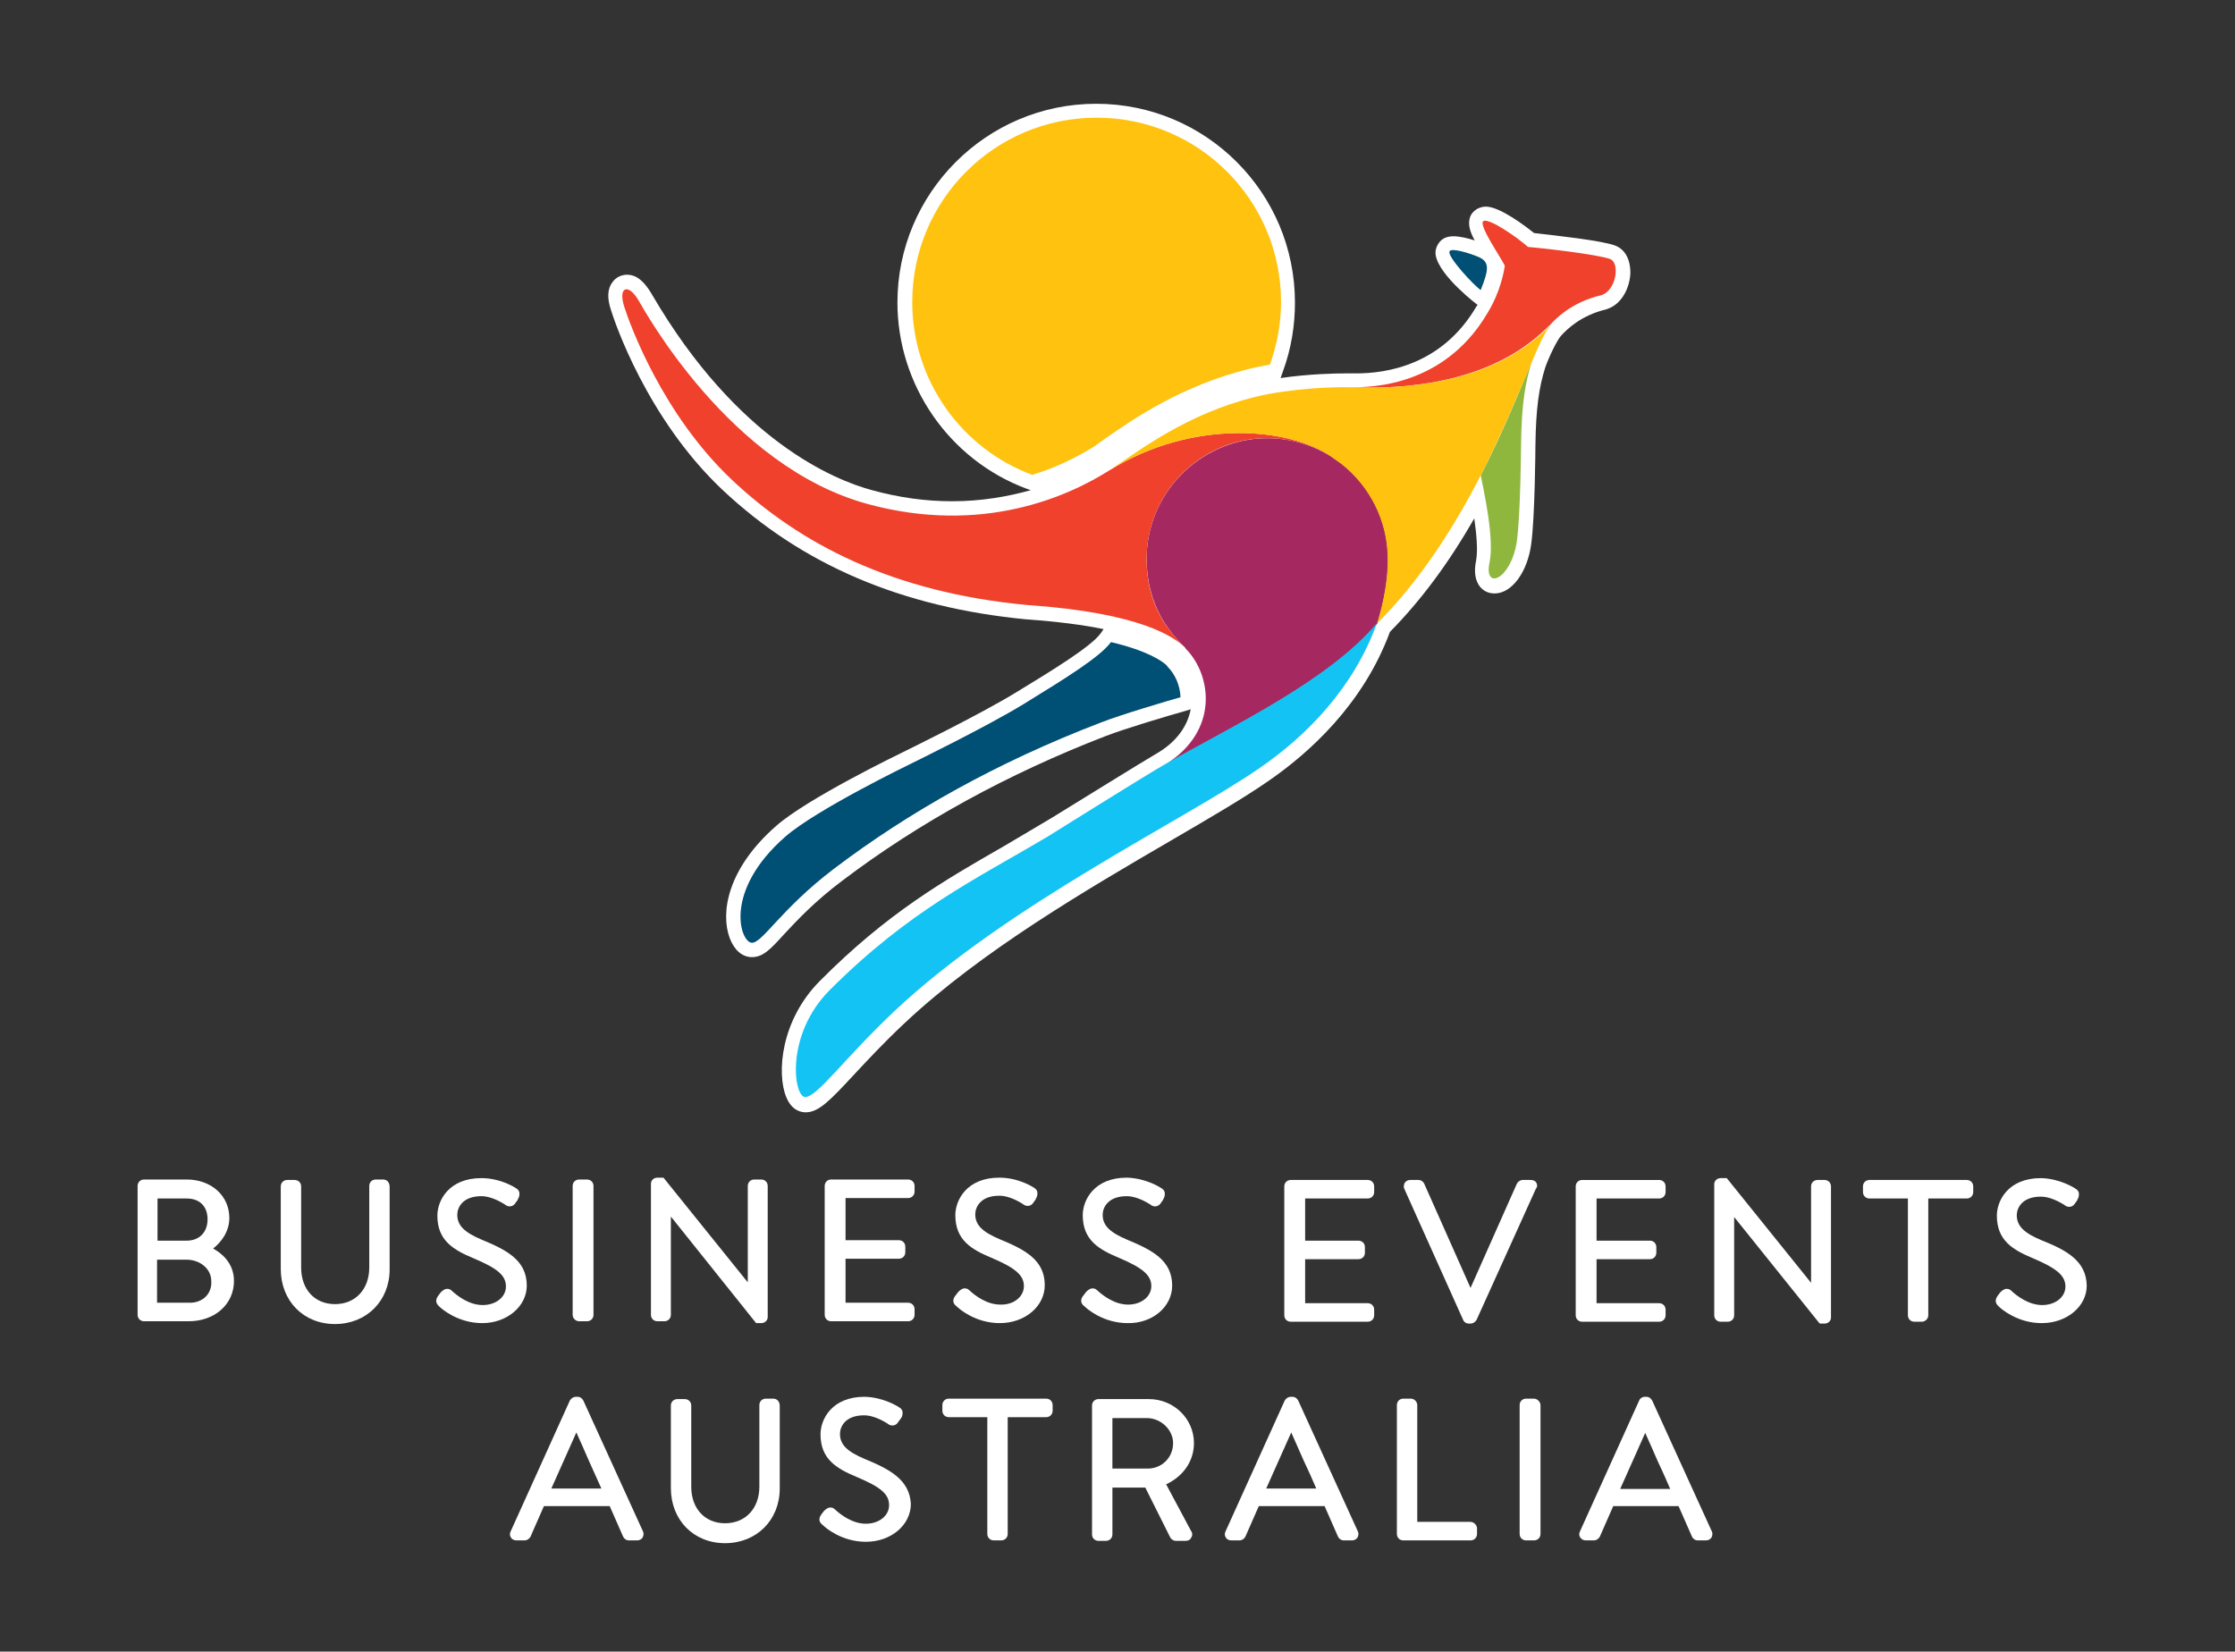
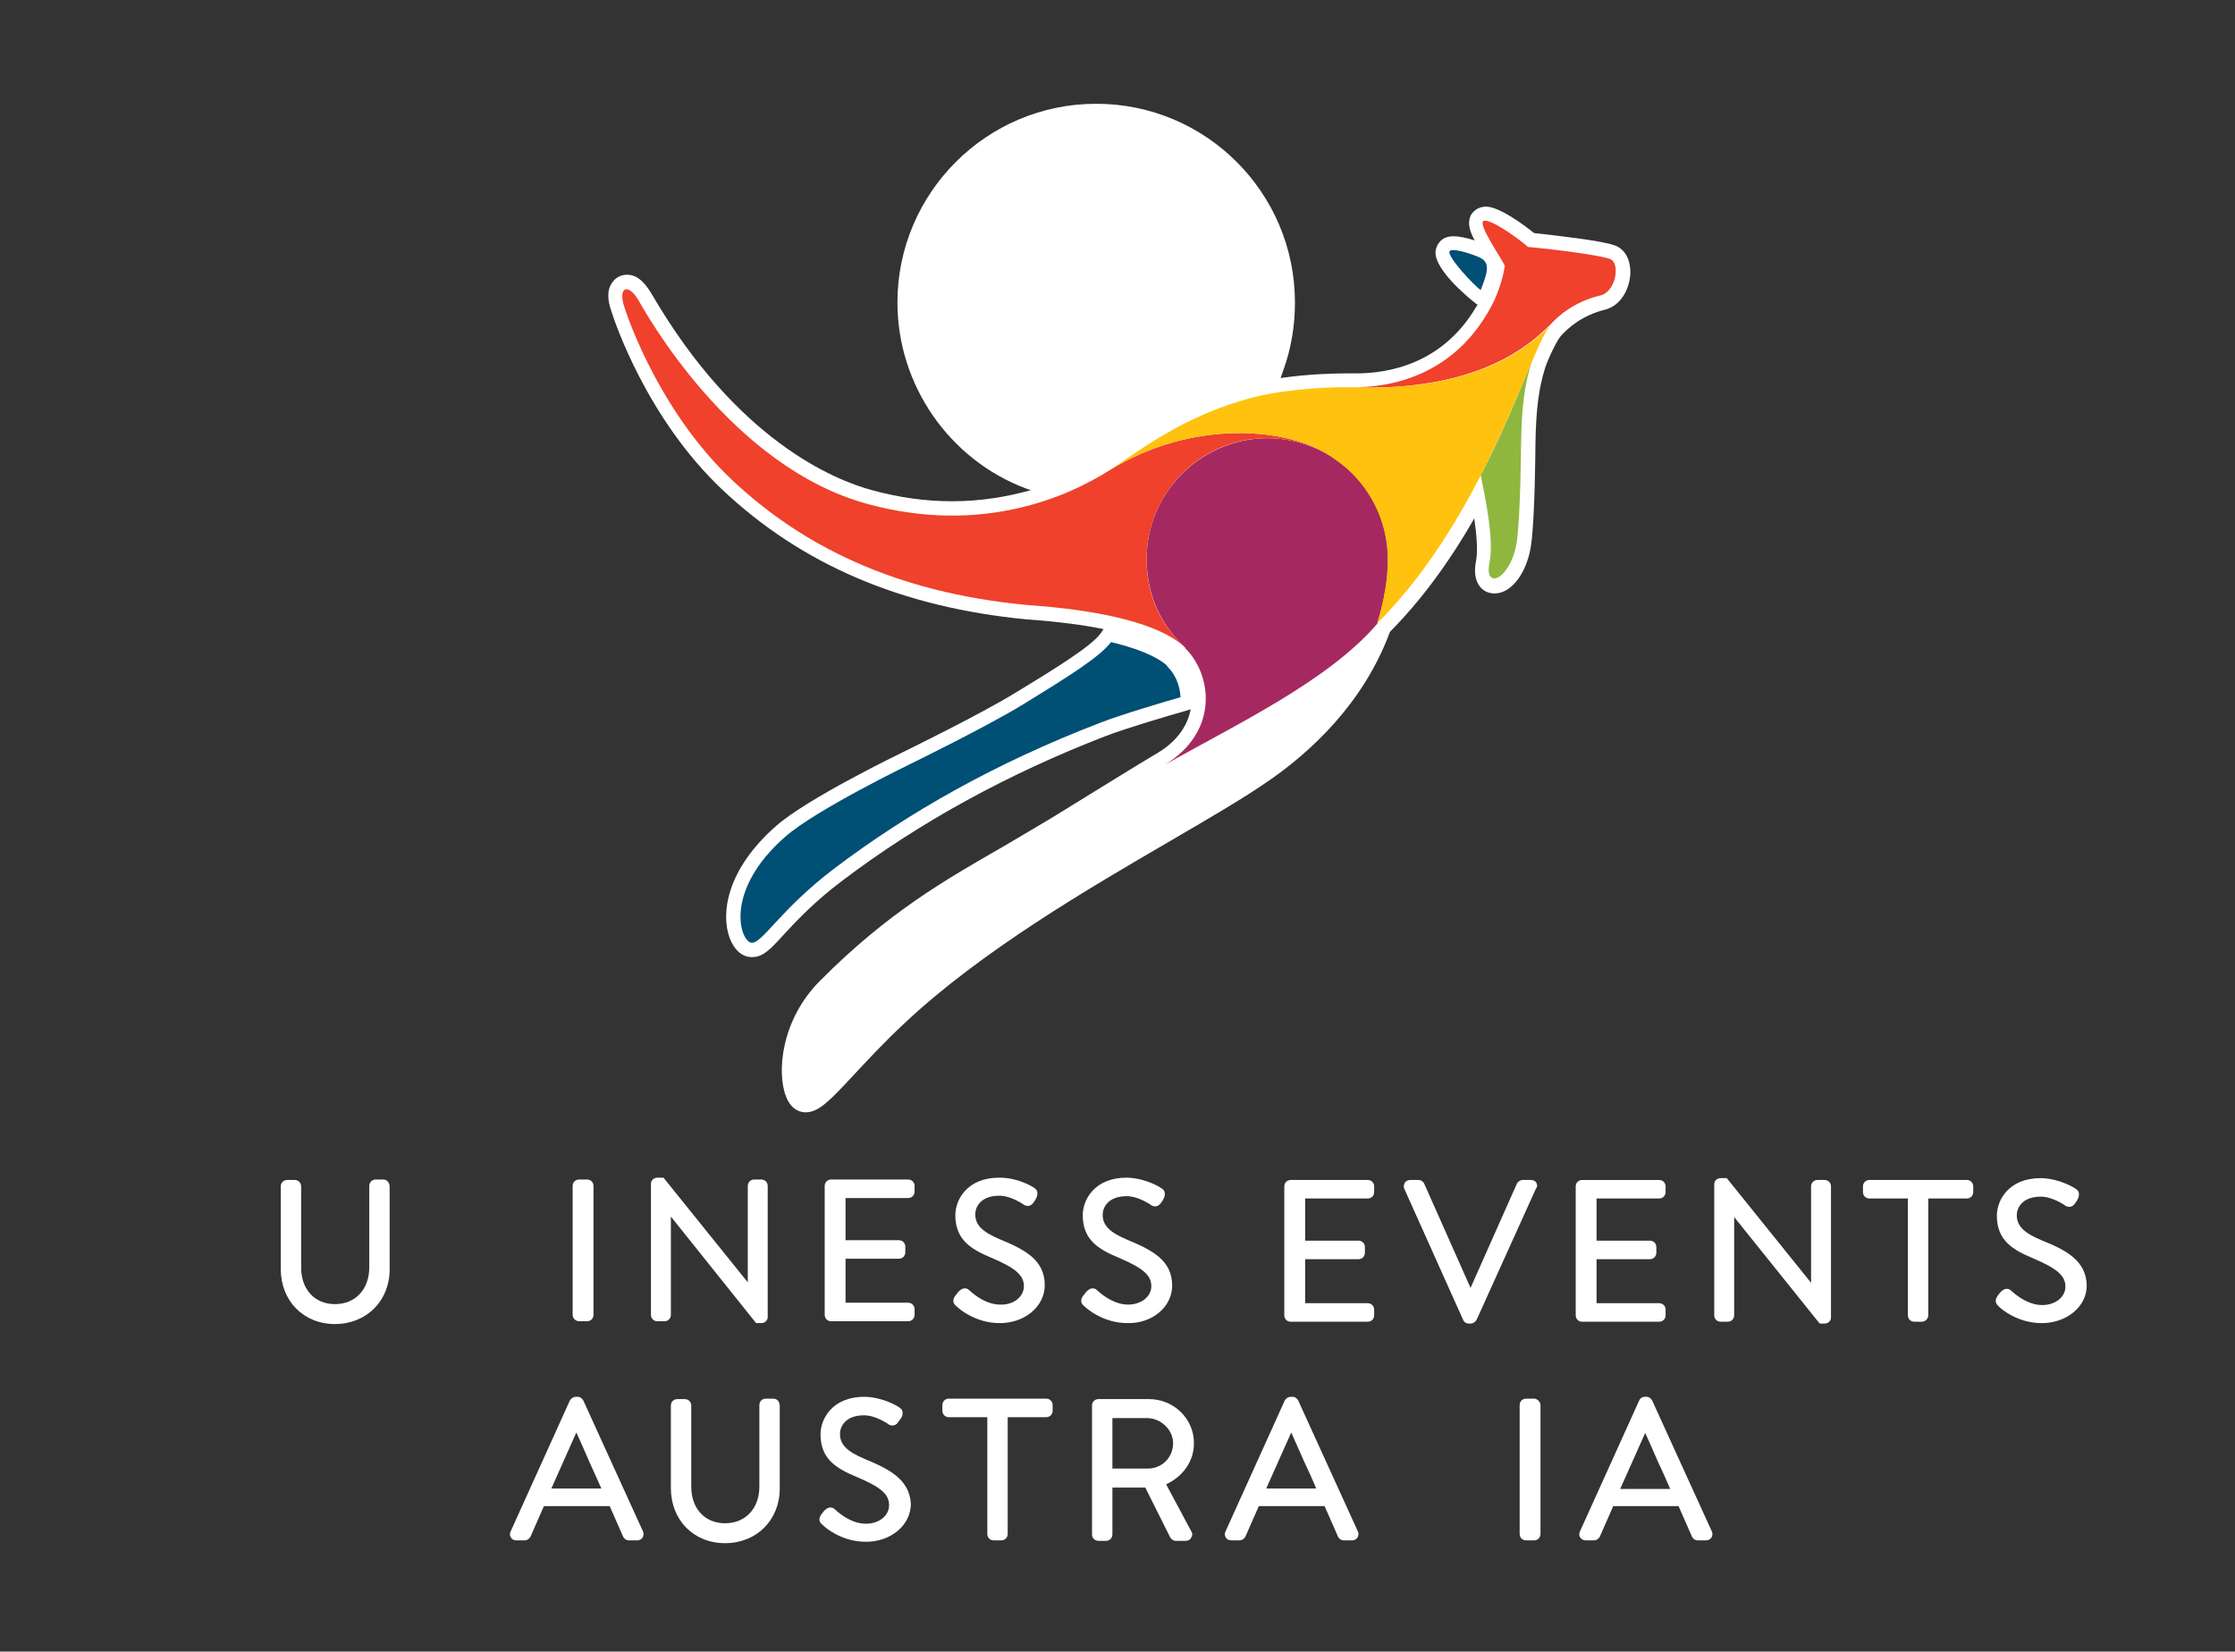
<svg xmlns="http://www.w3.org/2000/svg" version="1.1" id="Layer_1" x="0px" y="0px" viewBox="0 0 482.4 356.5" style="enable-background:new 0 0 482.4 356.5;" xml:space="preserve">
  <rect x="0" y="0" width="482.4" height="356.5" fill="#333333" stroke="none" />
  <style type="text/css">
	.st0{fill:#FFFFFF;}
	.st1{fill:#004F75;}
	.st2{fill:#A52960;}
	.st3{fill:#EF412C;}
	.st4{fill:#12C3F4;}
	.st5{fill:#8FB73E;}
	.st6{fill:#FFC20E;}
</style>
  <g>
-     <path class="st0" d="M317.4,328.5l-11.5,0l0-25.2c0-0.7-0.6-1.4-1.4-1.4l-1.6,0c-0.8,0-1.4,0.6-1.4,1.4l0,27.8   c0,0.8,0.6,1.4,1.4,1.4l14.5,0c0.8,0,1.4-0.6,1.4-1.4l0-1.2C318.8,329.2,318.1,328.5,317.4,328.5z" />
    <g>
-       <path class="st0" d="M46,269.5c1.8-1.4,3.5-3.7,3.5-6.6c0-4.8-3.9-8.3-9.2-8.3l-9.2,0c-0.8,0-1.4,0.6-1.4,1.4l0,27.8    c0,0.8,0.6,1.4,1.4,1.4l9.6,0c5.7,0,9.8-3.7,9.8-8.7C50.5,272.6,47.8,270.5,46,269.5z M41,281.2l-7.1,0l0-9.3h6.3    c3,0,5.4,2,5.4,4.6C45.8,279.2,43.8,281.2,41,281.2z M40.3,267.8l-6.3,0l0-9.1l6.3,0c2.8,0,4.5,1.7,4.5,4.5    C44.8,266,43,267.8,40.3,267.8z" />
      <path class="st0" d="M82.7,254.6h-1.6c-0.8,0-1.4,0.6-1.4,1.4l0,17.6c0,4.7-3,7.9-7.4,7.9c-4.4,0-7.3-3.2-7.3-7.9l0-17.5    c0-0.8-0.6-1.4-1.4-1.4l-1.6,0c-0.8,0-1.4,0.6-1.4,1.4l0,17.8c0,6.9,4.9,11.9,11.7,11.9c6.8,0,11.8-5,11.8-11.8l0-17.8    C84.1,255.2,83.5,254.6,82.7,254.6z" />
-       <path class="st0" d="M113.7,277.5c0-5.5-4.4-7.7-9.7-9.9c-3.8-1.6-5.3-3.1-5.3-5.4c0-1.5,1.1-4,5.2-4c1,0,2.7,0.3,5.1,1.8l0.1,0.1    c0.3,0.2,0.6,0.3,0.9,0.3c0.8,0,1.2-0.6,1.3-0.8c0.1-0.1,0.2-0.3,0.3-0.4c0.1-0.1,0.2-0.3,0.2-0.4c0.4-0.6,0.3-1.1,0.3-1.4    c-0.1-0.5-0.5-0.8-0.7-0.9c-0.1-0.1-3.3-2.2-7.5-2.2c-7,0-9.5,4.8-9.5,8.1c0,5.4,3.5,7.4,7.8,9.2c5.2,2.2,7,3.7,7,6.1    c0,2.3-2.2,4-5,4c-2.9,0-5.4-1.9-6.7-3.1c-0.3-0.3-0.6-0.4-1-0.4c-0.6,0-1.1,0.5-1.4,0.8c-0.1,0.1-0.2,0.3-0.3,0.4    c-0.1,0.1-0.2,0.3-0.3,0.4c-0.8,1.2,0,1.9,0.3,2.2c0.6,0.6,4.1,3.6,9.3,3.6C109.4,285.6,113.7,282,113.7,277.5z" />
      <path class="st0" d="M125,285.2h1.7c0.8,0,1.4-0.6,1.4-1.4l0-27.8c0-0.8-0.6-1.4-1.4-1.4l-1.7,0c-0.8,0-1.4,0.6-1.4,1.4l0,27.8    C123.6,284.6,124.3,285.2,125,285.2z" />
      <path class="st0" d="M164.3,285.6c0.8,0,1.4-0.6,1.4-1.3l0-28.3c0-0.8-0.6-1.4-1.4-1.4l-1.5,0c-0.8,0-1.4,0.6-1.4,1.4l0,20.8    l-18.2-22.6h-1.3c-0.8,0-1.4,0.6-1.4,1.3l0,28.3c0,0.8,0.6,1.4,1.4,1.4l1.5,0c0.8,0,1.4-0.6,1.4-1.4l0-21.2l18.4,23H164.3z" />
      <path class="st0" d="M196,254.6l-16.6,0c-0.8,0-1.4,0.6-1.4,1.4l0,27.8c0,0.8,0.6,1.4,1.4,1.4l16.6,0c0.8,0,1.4-0.6,1.4-1.4l0-1.2    c0-0.8-0.6-1.4-1.4-1.4l-13.5,0l0-9.5l11.5,0c0.8,0,1.4-0.6,1.4-1.4l0-1.2c0-0.8-0.6-1.4-1.4-1.4l-11.5,0l0-9.1l13.5,0    c0.8,0,1.4-0.6,1.4-1.4l0-1.2C197.4,255.2,196.8,254.6,196,254.6z" />
      <path class="st0" d="M215.9,281.6c-2.9,0-5.4-1.9-6.7-3.1c-0.3-0.3-0.6-0.4-1-0.4c-0.6,0-1.1,0.5-1.4,0.8    c-0.1,0.1-0.2,0.3-0.3,0.4c-0.1,0.1-0.2,0.3-0.4,0.5c-0.8,1.2,0,1.9,0.4,2.2c0.6,0.6,4.1,3.6,9.3,3.6c5.4,0,9.7-3.6,9.7-8.2    c0-5.5-4.4-7.7-9.7-9.9c-3.8-1.6-5.3-3.1-5.3-5.4c0-1.5,1.1-4,5.2-4c1,0,2.7,0.3,5.1,1.8l0.1,0.1c0.3,0.2,0.6,0.3,0.9,0.3    c0.8,0,1.2-0.6,1.3-0.8c0.1-0.1,0.2-0.3,0.3-0.4c0.1-0.1,0.2-0.3,0.2-0.4c0.4-0.6,0.3-1.1,0.3-1.4c-0.1-0.5-0.5-0.8-0.7-0.9    c-0.1-0.1-3.3-2.2-7.5-2.2c-7,0-9.5,4.8-9.5,8.1c0,5.4,3.5,7.4,7.8,9.2c5.2,2.2,7,3.8,7,6.1C221,279.9,218.8,281.7,215.9,281.6z" />
      <path class="st0" d="M253,277.5c0-5.5-4.4-7.7-9.7-9.9c-3.8-1.6-5.3-3.1-5.3-5.4c0-1.5,1.1-4,5.2-4c1,0,2.7,0.3,5.1,1.8l0.1,0.1    c0.3,0.2,0.6,0.3,0.9,0.3c0.8,0,1.2-0.6,1.3-0.8c0.1-0.1,0.2-0.3,0.3-0.4c0.1-0.1,0.2-0.3,0.2-0.4c0.4-0.6,0.3-1.1,0.3-1.4    c-0.1-0.5-0.5-0.8-0.7-0.9c-0.1-0.1-3.3-2.2-7.5-2.3c-7,0-9.5,4.8-9.5,8.1c0,5.4,3.5,7.4,7.8,9.2c5.2,2.2,7,3.8,7,6.1    c0,2.3-2.2,4-5,4c-2.9,0-5.4-1.9-6.7-3.1c-0.3-0.3-0.6-0.4-1-0.4c-0.6,0-1.1,0.5-1.4,0.8c-0.1,0.1-0.2,0.3-0.3,0.4    c-0.1,0.1-0.2,0.3-0.4,0.5c-0.8,1.2,0,1.9,0.4,2.2c0.6,0.6,4.1,3.6,9.3,3.6C248.7,285.7,253,282.1,253,277.5z" />
      <path class="st0" d="M295.2,254.7l-16.6,0c-0.8,0-1.4,0.6-1.4,1.4l0,27.8c0,0.8,0.6,1.4,1.4,1.4l16.6,0c0.8,0,1.4-0.6,1.4-1.4    l0-1.2c0-0.8-0.6-1.4-1.4-1.4l-13.5,0l0-9.5l11.5,0c0.8,0,1.4-0.6,1.4-1.4l0-1.2c0-0.8-0.6-1.4-1.4-1.4l-11.5,0l0-9.1l13.5,0    c0.8,0,1.4-0.6,1.4-1.4l0-1.2C296.6,255.3,296,254.7,295.2,254.7z" />
      <path class="st0" d="M331.6,255.3c-0.2-0.4-0.7-0.6-1.2-0.6l-1.7,0c-0.6,0-1.1,0.4-1.3,0.8l-10,22.5l-10-22.5    c-0.2-0.4-0.6-0.8-1.3-0.8l-1.7,0c-0.5,0-0.9,0.2-1.2,0.6c-0.2,0.4-0.3,0.9-0.1,1.3l12.7,28.3c0.2,0.5,0.7,0.8,1.2,0.8h0.4    c0.5,0,1-0.3,1.3-0.8l12.8-28.3C331.9,256.1,331.8,255.7,331.6,255.3z" />
      <path class="st0" d="M358.1,285.3c0.8,0,1.4-0.6,1.4-1.4l0-1.2c0-0.8-0.6-1.4-1.4-1.4l-13.5,0l0-9.5l11.5,0c0.8,0,1.4-0.6,1.4-1.4    l0-1.2c0-0.8-0.6-1.4-1.4-1.4l-11.5,0l0-9.1l13.5,0c0.8,0,1.4-0.6,1.4-1.4l0-1.2c0-0.8-0.6-1.4-1.4-1.4l-16.6,0    c-0.8,0-1.4,0.6-1.4,1.4l0,27.8c0,0.8,0.6,1.4,1.4,1.4L358.1,285.3z" />
      <path class="st0" d="M393.8,254.7l-1.5,0c-0.8,0-1.4,0.6-1.4,1.4l0,20.8l-18.2-22.6l-1.3,0c-0.8,0-1.4,0.6-1.4,1.3l0,28.3    c0,0.8,0.6,1.4,1.4,1.4l1.5,0c0.8,0,1.4-0.6,1.4-1.4l0-21.2l18.3,22.8l0.2,0.2h1c0.8,0,1.4-0.6,1.4-1.3l0-28.3    C395.2,255.3,394.6,254.7,393.8,254.7z" />
      <path class="st0" d="M424.5,254.7l-21,0c-0.8,0-1.4,0.6-1.4,1.4l0,1.2c0,0.8,0.6,1.4,1.4,1.4l8.3,0l0,25.2c0,0.8,0.6,1.4,1.4,1.4    h1.6c0.7,0,1.4-0.6,1.4-1.4l0-25.2l8.3,0c0.8,0,1.4-0.6,1.4-1.4l0-1.2C425.9,255.3,425.3,254.7,424.5,254.7z" />
      <path class="st0" d="M440.6,267.7c-3.8-1.6-5.3-3.1-5.3-5.4c0-1.5,1.1-4,5.2-4c1,0,2.7,0.3,5.1,1.8l0.1,0.1    c0.3,0.2,0.6,0.3,0.9,0.3c0.8,0,1.2-0.6,1.3-0.8c0.1-0.1,0.2-0.3,0.3-0.4c0.1-0.1,0.2-0.3,0.2-0.4c0.4-0.6,0.3-1.1,0.3-1.4    c-0.1-0.5-0.5-0.8-0.7-0.9c-0.1-0.1-3.3-2.2-7.5-2.3c-7,0-9.5,4.8-9.5,8.1c0,5.4,3.5,7.4,7.8,9.2c5.2,2.2,7,3.8,7,6.1    c0,2.3-2.2,4-5,4c-2.9,0-5.4-1.9-6.7-3.1c-0.3-0.3-0.6-0.4-1-0.4c-0.6,0-1.1,0.5-1.4,0.8c-0.1,0.1-0.2,0.3-0.3,0.4    c-0.1,0.1-0.2,0.3-0.3,0.4c-0.8,1.2,0,1.9,0.3,2.2c0.6,0.6,4.1,3.6,9.3,3.6c5.4,0,9.7-3.6,9.7-8.1    C450.3,272.1,445.9,269.8,440.6,267.7z" />
      <path class="st0" d="M125.9,302.3c-0.3-0.5-0.7-0.8-1.2-0.8l-0.4,0c-0.5,0-1,0.3-1.3,0.8l-12.8,28.3c-0.2,0.4-0.2,0.9,0.1,1.3    c0.2,0.4,0.7,0.6,1.2,0.6l1.7,0c0.6,0,1.1-0.4,1.3-0.8l2.9-6.6l14.2,0l2.9,6.6c0.2,0.4,0.6,0.8,1.3,0.8h1.7c0.5,0,0.9-0.2,1.2-0.6    c0.2-0.4,0.3-0.9,0.1-1.3L125.9,302.3z M129.8,321.3l-10.8,0l5.4-12.1c0.9,2,1.8,4,2.7,6.1C128,317.3,128.9,319.3,129.8,321.3z" />
      <path class="st0" d="M166.9,301.9h-1.6c-0.8,0-1.4,0.6-1.4,1.4l0,17.6c0,4.7-3,7.9-7.4,7.9c-4.4,0-7.3-3.2-7.3-7.9l0-17.5    c0-0.8-0.6-1.4-1.4-1.4h-1.6c-0.8,0-1.4,0.6-1.4,1.4l0,17.8c0,6.9,4.9,11.9,11.7,11.9c6.8,0,11.8-5,11.8-11.8l0-17.8    C168.3,302.5,167.7,301.9,166.9,301.9z" />
      <path class="st0" d="M186.6,314.9c-3.8-1.6-5.3-3.1-5.3-5.4c0-1.5,1.1-4,5.2-4c1,0,2.7,0.3,5.1,1.8l0.1,0.1    c0.3,0.2,0.6,0.3,0.9,0.3c0.8,0,1.2-0.6,1.3-0.8c0.1-0.1,0.2-0.3,0.3-0.4c0.1-0.1,0.2-0.3,0.3-0.4c0.4-0.6,0.3-1.1,0.3-1.4    c-0.1-0.5-0.5-0.8-0.7-0.9c-0.1-0.1-3.3-2.2-7.5-2.3c-7,0-9.5,4.8-9.5,8.1c0,5.4,3.5,7.4,7.8,9.2c5.2,2.2,7,3.7,7,6.1    c0,2.3-2.2,4-5,4c-2.9,0-5.4-1.9-6.7-3.1c-0.3-0.3-0.6-0.4-1-0.4c-0.6,0-1.1,0.5-1.4,0.8c-0.1,0.1-0.2,0.3-0.3,0.4    c-0.1,0.1-0.2,0.3-0.3,0.4c-0.8,1.2,0,1.9,0.4,2.2c0.6,0.6,4.1,3.6,9.3,3.6c5.4,0,9.7-3.6,9.7-8.2    C196.3,319.3,191.9,317.1,186.6,314.9z" />
      <path class="st0" d="M225.8,301.9l-21,0c-0.8,0-1.4,0.6-1.4,1.4l0,1.2c0,0.8,0.6,1.4,1.4,1.4l8.3,0l0,25.2c0,0.8,0.6,1.4,1.4,1.4    l1.6,0c0.8,0,1.4-0.6,1.4-1.4l0-25.2l8.3,0c0.8,0,1.4-0.6,1.4-1.4l0-1.2C227.2,302.5,226.6,301.9,225.8,301.9z" />
      <path class="st0" d="M257.7,311.5c0-5.3-4.4-9.5-9.7-9.5l-10.9,0c-0.8,0-1.4,0.6-1.4,1.4l0,27.8c0,0.8,0.6,1.4,1.4,1.4l1.6,0    c0.8,0,1.4-0.6,1.4-1.4l0-10.1l7.1,0l5.4,10.8c0.2,0.3,0.6,0.7,1.2,0.7l2.1,0c0.5,0,1-0.2,1.2-0.7c0.3-0.4,0.3-1,0-1.4l-5.4-10.1    C255.5,318.6,257.7,315.3,257.7,311.5z M253.2,311.5c0,3.1-2.4,5.5-5.5,5.5l-7.6,0l0-10.9l7.6,0    C250.7,306.2,253.2,308.7,253.2,311.5z" />
      <path class="st0" d="M280.2,302.3c-0.3-0.5-0.7-0.8-1.2-0.8l-0.4,0c-0.5,0-1,0.3-1.3,0.8l-12.8,28.3c-0.2,0.4-0.2,0.9,0.1,1.3    c0.2,0.4,0.7,0.6,1.2,0.6l1.7,0c0.6,0,1.1-0.4,1.3-0.8l2.9-6.6l14.2,0l2.9,6.6c0.2,0.4,0.6,0.8,1.3,0.8h1.7c0.5,0,0.9-0.2,1.2-0.6    c0.2-0.4,0.3-0.9,0.1-1.3L280.2,302.3z M284.1,321.3l-10.8,0l5.4-12.1c0.9,2,1.8,4.1,2.7,6.1C282.4,317.4,283.3,319.4,284.1,321.3    z" />
      <path class="st0" d="M331.1,301.9l-1.7,0c-0.8,0-1.4,0.6-1.4,1.4l0,27.8c0,0.8,0.6,1.4,1.4,1.4l1.7,0c0.8,0,1.4-0.6,1.4-1.4    l0-27.8C332.5,302.6,331.8,301.9,331.1,301.9z" />
      <path class="st0" d="M356.6,302.3c-0.3-0.5-0.7-0.8-1.2-0.8l-0.4,0c-0.5,0-1,0.3-1.2,0.8l-12.8,28.3c-0.2,0.4-0.2,0.9,0.1,1.3    c0.3,0.4,0.7,0.6,1.2,0.6l1.7,0c0.6,0,1.1-0.4,1.3-0.8l2.9-6.6l14.1,0l2.9,6.6c0.2,0.4,0.6,0.8,1.3,0.8h1.7c0.5,0,0.9-0.2,1.2-0.6    c0.2-0.4,0.3-0.9,0.1-1.3L356.6,302.3z M360.5,321.4l-10.8,0l5.4-12.1c0.9,2,1.8,4,2.7,6.1C358.7,317.3,359.6,319.3,360.5,321.4z" />
    </g>
  </g>
  <g>
    <path class="st0" d="M348.6,53c-2.9-1.1-13.2-2.2-17.5-2.7c-2-1.6-7.4-5.7-10.4-5.7c-0.7,0-1.3,0.2-1.9,0.5   c-0.8,0.5-1.4,1.2-1.6,2.1c-0.3,1.3,0,2.7,1.1,4.7c-1.5-0.5-3.3-0.9-4.6-0.9c-1.7,0-2.6,0.7-3.1,1.4c-0.6,0.8-0.9,1.8-0.7,2.8   c0.9,4.5,9,10.6,9,10.6c0,0.1-0.1,0.2-0.2,0.3c-7.4,12.7-19.4,14.5-26,14.5c-0.3,0-1.9,0-2.4,0c-2,0-7.7,0.1-13.9,1l0.6-1.7   c1.7-4.7,2.5-9.6,2.5-14.6c0-23.7-19.2-42.9-42.9-42.9c-23.7,0-42.9,19.3-42.9,42.9c0,17.8,11.2,34,27.9,40.2l0.9,0.3   c-5,1.4-10.7,2.4-17,2.4c-5.7,0-11.5-0.8-17.3-2.4c-8.2-2.2-29.1-10.8-47.4-42.1c-2.3-4-4.2-4.4-5.5-4.4c-1.2,0-2.4,0.6-3.1,1.6   c-1.1,1.4-1.2,3.5-0.3,6.1c0.7,2.3,7.7,23.3,24,38.7c17.2,16.2,38.7,25.4,65.7,28l0.1,0c6.8,0.5,12.2,1.2,16.5,2.1l-0.7,1   c-2.1,2.8-10.2,7.8-18.1,12.6c-7.8,4.8-24.2,12.8-24.4,12.9c-0.8,0.4-20.7,10-27.5,16c-10.6,9.3-12,18.8-10,24.2   c1,2.6,2.7,4.1,4.8,4.1c2.4,0,4-1.7,6.9-4.9c2.8-3,6.6-7.1,12.6-11.6c16.5-12.5,35.6-23,56.8-31.2c4.4-1.7,14.2-4.6,17.1-5.4   l1.3-0.4c-0.7,3.7-3.1,7-7.1,9.4c-3.3,1.9-17.1,10.5-23,14.1c-1.3,0.8-7.8,4.6-10.3,6.1c-12.9,7.4-25.1,14.4-39.6,29   c-8.5,8.5-9.4,20-7.3,25.1c1.2,3,3.3,3.3,4.2,3.3c2.8,0,5.2-2.5,10.4-8.1c2.9-3.1,6.5-7,11-11.2c16.5-15.5,39.3-28.8,57.5-39.4   c8.4-4.9,15.6-9.1,20.8-12.7c8.9-6.1,20.6-16.6,26.4-32.3c6.6-6.7,12.6-14.7,18.2-24.5c0.5,3.4,0.8,6.9,0.4,9.1   c-0.5,2.4-0.2,4.3,0.8,5.6c0.8,1,1.9,1.5,3.2,1.5l0,0c3.7,0,7.1-4.6,7.9-10.7c0.8-5.9,0.9-20.5,0.9-21.1c0.1-8.3,0.8-12.7,2.1-16.9   c0.7-2.1,2.6-6.1,3.5-7c1.2-1.3,4.2-4.3,9.6-5.6l0.3-0.1c3.3-1.1,4.9-4.8,5-7.8C351.9,55.9,350.7,53.8,348.6,53z" />
    <g>
      <g>
        <g>
          <path class="st1" d="M251.8,143.6c-1-0.9-4-3.1-12-5c-2.4,3.2-9.3,7.5-18.9,13.4c-8,4.9-24.6,13-24.6,13s-20.2,9.8-26.8,15.6      c-13.5,11.8-9.7,22.9-7.2,22.9c2.3,0,6.3-7.3,17.6-15.9c16.2-12.3,35.2-23,57.6-31.6c4.6-1.8,14.8-4.8,17.3-5.5      c-0.1-2.5-1.1-4.9-2.8-6.6L251.8,143.6z" />
          <path class="st1" d="M319.6,62.6c1.6-4.1,2.1-6-0.4-7.1c-2.1-0.9-5.8-2-6.3-1.3C312.1,55.2,318.4,61.9,319.6,62.6z" />
          <path class="st2" d="M299.6,120.2c-0.2-8-3.9-15.3-9.9-20c-0.7-0.5-1.4-1-2.1-1.5c-3.8-2.4-8.2-3.9-13.1-4.1      c-14.3-0.5-26.7,10.9-27,25.4c-0.2,11.3,5.7,17.2,8.2,19.7c0.1,0.1,0.2,0.2,0.2,0.3c5.6,5.6,7.4,17.8-4.5,25.1      c15.1-8.6,35.2-18,45.9-30.5c0,0,0-0.1,0-0.1C297.7,133.3,299.7,126.8,299.6,120.2z" />
          <path class="st3" d="M239.5,101.5c-9,5.7-27.5,14-52.2,7.3c-29.8-8.1-48.2-41.8-49.5-44c-2.2-3.7-4.4-2.9-3.1,1.3      c1.3,4.1,8.3,23.3,23.2,37.4c14.7,13.9,34.8,24.4,63.9,27.1c24.6,1.7,31.7,7,33.9,9.1c-2.5-2.5-8.5-8.4-8.2-19.7      c0.3-14.5,12.7-26,27-25.4c4.9,0.2,9.4,1.7,13.1,4.1c0,0-0.1-0.1-0.1-0.1C278.2,92.2,257.4,90.4,239.5,101.5z" />
-           <path class="st4" d="M251.4,165c-3.9,2.2-24.5,15.1-25.3,15.6c0,0,0,0,0,0c-15.7,9.3-29.8,15.9-47,33.1      c-9.7,9.7-7.8,23.1-5.3,23.1c2.6,0,8.4-8.3,19.2-18.5c24.4-23,62.3-41.1,78.7-52.4c10.4-7.1,20.5-17.5,25.5-31.4      C286.6,147,266.5,156.4,251.4,165z" />
          <path class="st3" d="M347.5,55.9c-2.2-0.8-11.2-2-17.7-2.6c-2.5-2.2-8.3-6.2-9.6-5.6c-1.3,0.7,4,8.2,4.6,9.7      c-0.2,1.2-0.9,5.5-3.7,10.1c-10.1,17.3-28,16-29.9,16.1c7,0.2,26.5,0.7,40.2-10.6c1.1-0.9,2.1-1.9,3.2-2.9      c1-1.1,4.5-4.9,11.1-6.4C348.9,62.6,349.7,56.7,347.5,55.9z" />
          <path class="st5" d="M319.6,102.6C319.6,102.6,319.6,102.6,319.6,102.6c0.6,3.1,3,13.7,1.9,18.8c-1.3,6.2,4.7,3.7,5.9-4.6      c0.8-5.8,0.9-20.7,0.9-20.7c0.1-9.2,1-13.8,2.3-18C328,84.3,324.5,93.1,319.6,102.6z" />
-           <path class="st6" d="M238.5,94.7c6.6-4.6,16.6-11.4,30.8-15c1.6-0.4,3.2-0.7,4.8-1c1.5-4.2,2.4-8.8,2.4-13.5      c0-22-17.8-39.8-39.8-39.8c-22,0-39.8,17.8-39.8,39.8c0,17.1,10.8,31.7,25.9,37.3c5.6-1.7,10.1-4.1,13.5-6.2      C236.9,95.8,237.7,95.3,238.5,94.7z" />
        </g>
      </g>
      <path class="st6" d="M331.6,73c-13.7,11.3-33.2,10.8-40.2,10.6c-2.7-0.1-12.5,0.1-20.6,2.1c-14.8,3.7-24.8,11.5-31.3,15.8    c17.9-11.1,38.7-9.3,47.9-2.9c0,0,0.1,0.1,0.1,0.1c0.7,0.5,1.4,1,2.1,1.5c6,4.8,9.8,12.1,9.9,20c0.2,6.6-1.9,13.1-2.2,14.2    c0,0,0,0.1,0,0.1c9.6-9.6,16.8-21.2,22.3-31.9c4.8-9.5,8.4-18.3,11-24.4c1.7-4.1,3.1-7,4.2-8.1C333.7,71.1,332.7,72.1,331.6,73z" />
    </g>
  </g>
</svg>